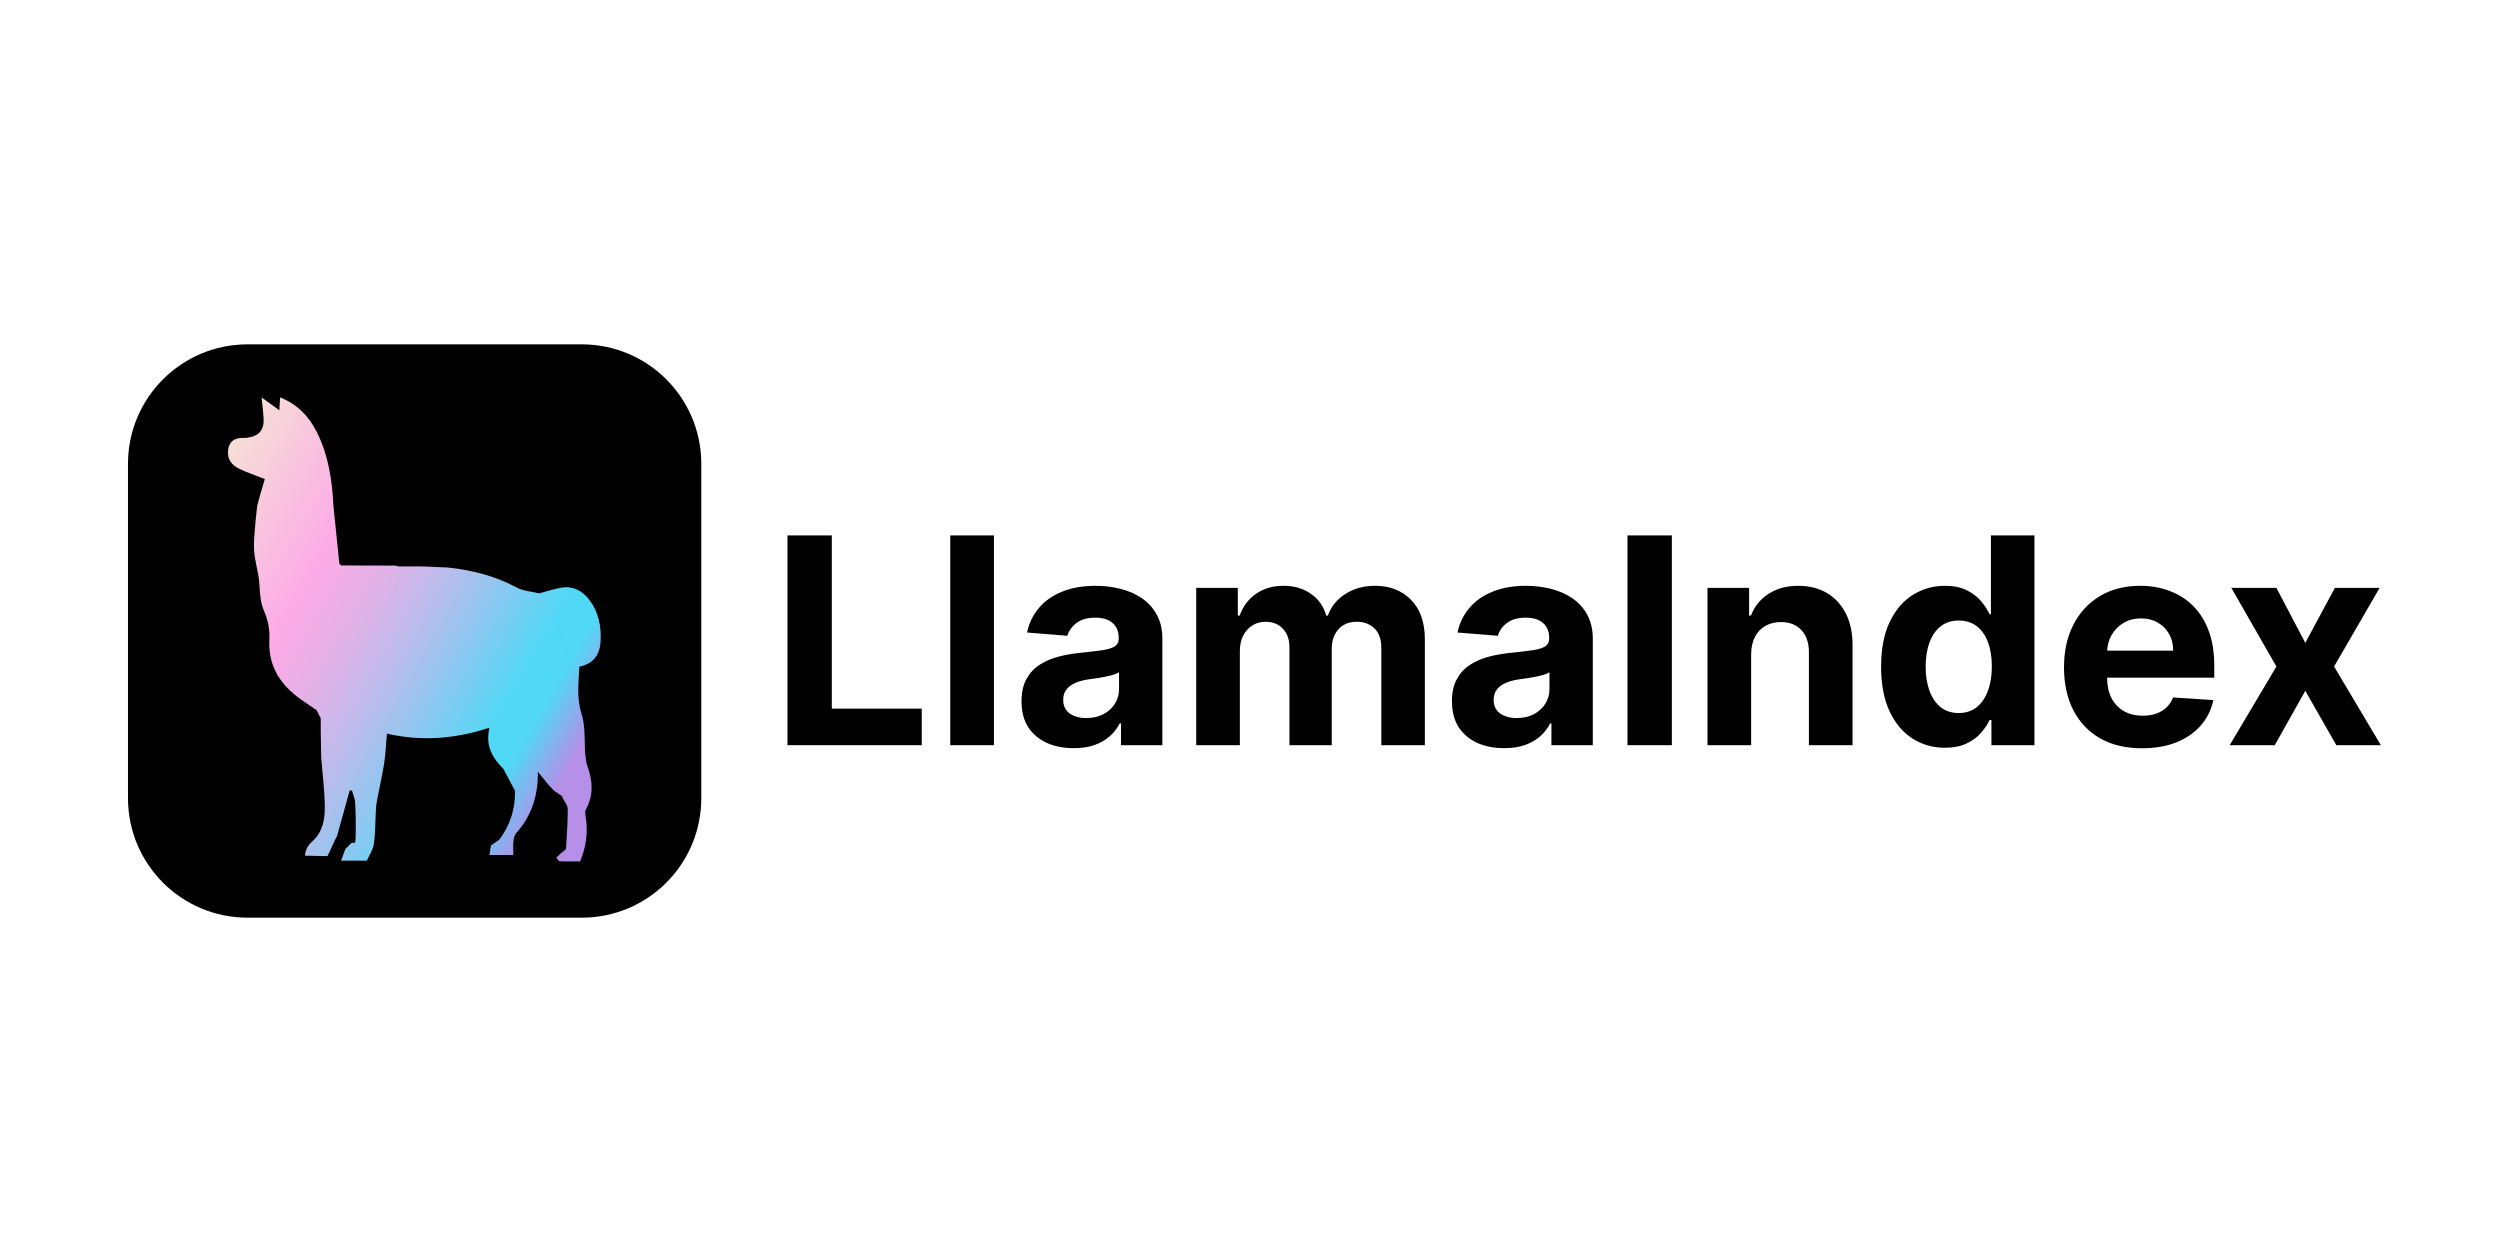
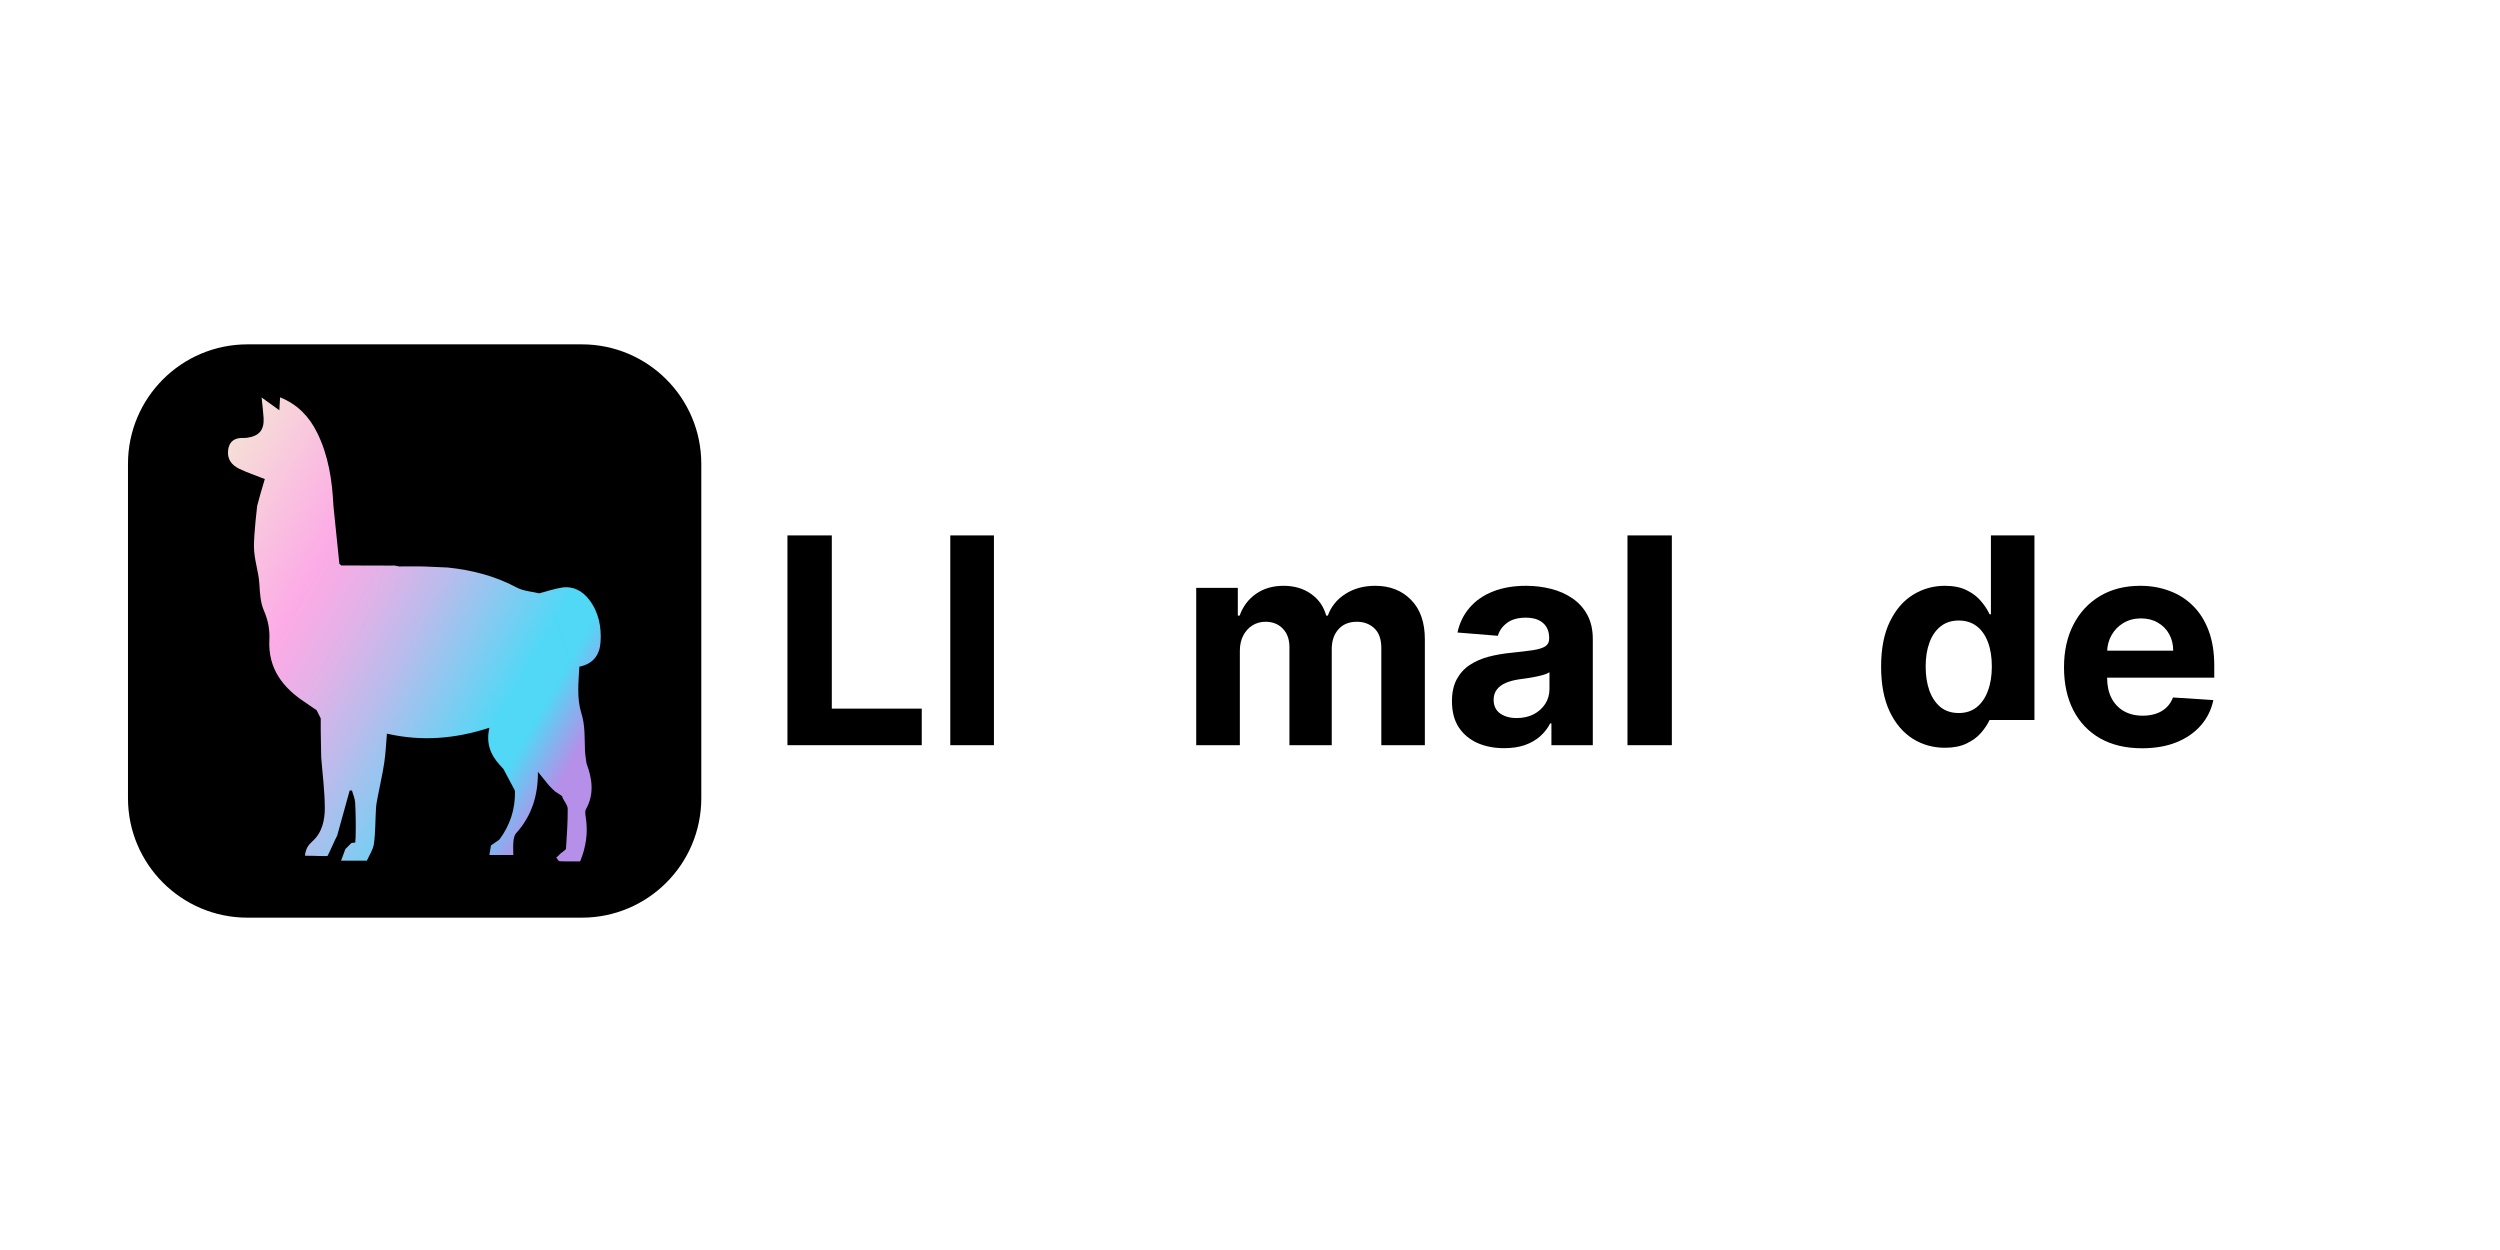
<svg xmlns="http://www.w3.org/2000/svg" width="208" height="104" viewBox="0 0 208 104" fill="none">
  <path d="M48.406 28.65H20.591C15.1 28.65 10.648 33.102 10.648 38.593V66.408C10.648 71.899 15.1 76.35 20.591 76.35H48.406C53.897 76.35 58.348 71.899 58.348 66.408V38.593C58.348 33.102 53.897 28.65 48.406 28.65Z" fill="black" />
  <path d="M41.887 63.982C41.779 63.861 41.671 63.741 41.562 63.621C40.799 62.787 40.421 61.824 40.722 60.547C37.832 61.484 35.057 61.696 32.192 61.04C32.117 61.898 32.087 62.681 31.971 63.451C31.829 64.394 31.611 65.326 31.433 66.263C31.371 66.59 31.303 66.918 31.283 67.249C31.222 68.233 31.244 69.226 31.111 70.199C31.043 70.7 30.716 71.165 30.523 71.605H28.378L28.39 71.578C28.504 71.267 28.619 70.955 28.733 70.643L28.727 70.651C28.843 70.535 28.959 70.418 29.075 70.302L29.067 70.309C29.126 70.251 29.184 70.192 29.243 70.133L29.559 70.097C29.589 69.575 29.585 69.767 29.589 69.575C29.612 68.644 29.599 67.711 29.549 66.781C29.53 66.44 29.376 66.106 29.284 65.769C29.22 65.771 29.156 65.772 29.092 65.774C28.75 67.008 28.408 68.242 28.066 69.476L28.081 69.469C27.836 69.913 27.491 70.774 27.247 71.218C26.942 71.246 26.084 71.193 25.373 71.197C25.431 70.611 25.648 70.303 26.018 69.971C26.813 69.258 27.027 68.212 27.023 67.21C27.019 65.81 26.832 64.411 26.724 63.012C26.878 62.731 26.968 62.372 27.197 62.181C28.749 60.888 30.016 59.343 31.198 57.724C32.343 56.156 33.495 54.592 34.573 52.979C35.761 51.202 36.991 49.429 37.264 47.218C39.276 47.43 41.196 47.92 42.999 48.885C43.55 49.181 44.242 49.214 44.869 49.367C45.101 49.546 45.446 49.678 45.547 49.913C46.058 51.101 46.557 52.299 46.961 53.526C47.458 55.035 47.591 56.583 47.334 58.179C47.026 60.09 46.185 61.736 45.101 63.296C44.92 63.556 44.862 63.9 44.747 64.205L44.751 64.2C44.563 64.333 44.364 64.454 44.189 64.602C43.714 65.002 43.6 65.778 42.845 65.887C42.835 65.846 42.83 65.804 42.831 65.761C42.791 65.686 42.752 65.612 42.712 65.537C42.437 65.018 42.162 64.501 41.887 63.982L41.887 63.982ZM22.28 41.751C21.992 41.739 21.693 41.964 21.398 42.079C21.398 42.079 21.129 44.31 21.129 45.432C21.129 46.555 21.513 47.507 21.578 48.563C21.624 49.315 21.661 50.119 21.953 50.791C22.303 51.598 22.455 52.377 22.411 53.234C22.29 55.617 23.526 57.228 25.419 58.456C26.27 57.531 27.195 56.662 27.958 55.669C29.486 53.681 30.79 51.551 31.509 49.116C31.658 48.609 31.757 48.087 31.903 47.472C31.982 47.39 32.145 47.223 32.309 47.056L28.39 47.045C28.333 46.993 28.293 46.956 28.235 46.904L27.739 42.069C25.92 41.957 24.101 41.828 22.28 41.751L22.28 41.751ZM26.381 35.989C25.725 34.665 24.762 33.642 23.303 33.059C23.28 33.458 23.261 33.778 23.241 34.132C22.753 33.78 22.322 33.47 21.765 33.069C21.836 33.786 21.905 34.286 21.932 34.789C21.984 35.783 21.557 36.283 20.556 36.422C20.36 36.449 20.158 36.422 19.962 36.445C19.374 36.513 19.06 36.843 18.981 37.428C18.878 38.192 19.269 38.693 19.894 38.997C20.545 39.314 21.238 39.542 22.032 39.856C21.916 40.248 21.797 40.635 21.686 41.025C21.587 41.375 21.495 41.727 21.399 42.079C21.693 41.964 21.992 41.74 22.281 41.752C24.102 41.828 25.921 41.958 27.74 42.07C27.638 39.964 27.329 37.901 26.382 35.989L26.381 35.989ZM45.652 65.325C45.706 65.381 45.76 65.438 45.814 65.494C45.871 65.551 45.927 65.608 45.984 65.665C46.04 65.719 46.096 65.773 46.153 65.827C46.36 65.965 46.567 66.103 46.773 66.24C46.874 65.701 47.487 64.925 48 64.548C48.212 64.393 48.305 64.081 48.469 63.853C48.561 63.725 48.687 63.623 48.797 63.509C48.753 63.149 48.682 62.791 48.669 62.429C48.629 61.393 48.694 60.371 48.369 59.337C47.979 58.094 48.131 56.783 48.203 55.467C49.393 55.228 49.9 54.452 49.967 53.407C50.047 52.145 49.811 50.928 49.02 49.895C48.453 49.155 47.686 48.739 46.733 48.889C46.103 48.988 45.49 49.203 44.869 49.366C45.102 49.546 45.446 49.677 45.548 49.913C46.058 51.101 46.558 52.298 46.962 53.525C47.458 55.035 47.591 56.582 47.334 58.179C47.027 60.09 46.185 61.735 45.101 63.295C44.921 63.555 44.862 63.899 44.748 64.205C45.049 64.578 45.351 64.951 45.653 65.325H45.652ZM35.212 47.128C35.038 49.368 33.971 51.252 32.787 53.073C31.744 54.676 30.696 56.284 29.526 57.793C28.685 58.877 27.639 59.801 26.685 60.797C26.698 61.535 26.711 62.274 26.724 63.012C26.878 62.731 26.968 62.372 27.197 62.181C28.75 60.888 30.016 59.342 31.198 57.723C32.343 56.156 33.495 54.592 34.573 52.979C35.761 51.202 36.992 49.429 37.264 47.217C36.58 47.188 35.896 47.158 35.212 47.128H35.212ZM26.345 59.092C27.228 58.118 28.222 57.222 28.969 56.154C30.124 54.504 31.157 52.763 32.153 51.01C32.717 50.016 33.128 48.933 33.181 47.749C33.191 47.536 33.408 47.332 33.53 47.124C33.43 47.127 33.33 47.13 33.23 47.133C33.102 47.106 32.974 47.08 32.846 47.054C32.667 47.055 32.488 47.056 32.309 47.057C32.146 47.224 31.983 47.391 31.903 47.472C31.757 48.087 31.659 48.609 31.509 49.117C30.791 51.551 29.486 53.681 27.959 55.669C27.195 56.662 26.271 57.531 25.419 58.456C25.728 58.668 26.037 58.88 26.345 59.092V59.092ZM34.024 47.124C34.09 48.985 33.26 50.566 32.37 52.094C31.511 53.569 30.545 54.985 29.565 56.384C28.988 57.208 28.3 57.953 27.649 58.724C27.342 59.086 27.006 59.424 26.684 59.772C26.684 60.114 26.685 60.456 26.685 60.797C27.639 59.801 28.685 58.877 29.526 57.793C30.696 56.284 31.745 54.676 32.787 53.073C33.971 51.252 35.038 49.368 35.212 47.128C34.816 47.127 34.42 47.125 34.024 47.124H34.024ZM46.805 66.376C46.956 66.684 47.232 66.992 47.234 67.302C47.241 68.4 47.161 69.501 47.092 70.598C47.085 70.695 46.913 70.782 46.819 70.874C46.755 70.921 46.691 70.969 46.628 71.016C46.573 71.075 46.518 71.133 46.463 71.192C46.403 71.244 46.343 71.297 46.283 71.349C46.377 71.455 46.467 71.648 46.566 71.653C47.124 71.683 47.684 71.667 48.268 71.667C48.76 70.468 48.928 69.295 48.746 68.069C48.711 67.826 48.643 67.522 48.748 67.335C49.463 66.059 49.273 64.79 48.797 63.509C48.687 63.623 48.561 63.725 48.469 63.853C48.305 64.081 48.212 64.392 48 64.548C47.487 64.924 46.874 65.701 46.773 66.24C46.782 66.286 46.792 66.331 46.805 66.375V66.376ZM33.53 47.124C33.409 47.332 33.191 47.536 33.181 47.749C33.129 48.933 32.718 50.016 32.153 51.01C31.157 52.763 30.125 54.504 28.969 56.154C28.222 57.222 27.229 58.118 26.346 59.091C26.459 59.318 26.571 59.545 26.684 59.772C27.007 59.423 27.343 59.086 27.649 58.723C28.3 57.953 28.989 57.208 29.565 56.384C30.545 54.985 31.511 53.568 32.371 52.093C33.26 50.566 34.091 48.985 34.025 47.124C33.86 47.124 33.695 47.124 33.53 47.124L33.53 47.124ZM32.846 47.053C32.974 47.08 33.102 47.106 33.23 47.132C33.102 47.106 32.974 47.08 32.846 47.053ZM28.242 46.975C28.292 46.998 28.342 47.022 28.391 47.045C28.347 47.011 28.297 46.987 28.242 46.975ZM41.55 69.854C41.317 70.016 41.084 70.178 40.851 70.339C40.806 70.6 40.761 70.861 40.713 71.134H42.707C42.707 70.732 42.68 70.369 42.717 70.013C42.74 69.777 42.791 69.493 42.94 69.328C44.258 67.866 44.779 66.132 44.752 64.2C44.563 64.333 44.364 64.453 44.189 64.601C43.715 65.001 43.6 65.778 42.846 65.886C42.867 67.357 42.423 68.675 41.55 69.854H41.55Z" fill="url(#paint0_linear_24575_15373)" />
-   <path d="M189.396 48.909L191.8 53.486L194.263 48.909H197.987L194.194 55.455L198.089 62H194.382L191.8 57.474L189.26 62H185.51L189.396 55.455L185.646 48.909H189.396Z" fill="black" />
  <path d="M178.219 62.256C176.872 62.256 175.713 61.984 174.742 61.438C173.776 60.887 173.031 60.109 172.509 59.103C171.986 58.092 171.725 56.895 171.725 55.515C171.725 54.168 171.986 52.986 172.509 51.969C173.031 50.952 173.767 50.16 174.716 49.592C175.671 49.023 176.79 48.739 178.074 48.739C178.938 48.739 179.742 48.879 180.486 49.157C181.236 49.43 181.889 49.842 182.446 50.393C183.009 50.944 183.446 51.637 183.759 52.472C184.071 53.302 184.227 54.273 184.227 55.387V56.384H173.173V54.134H180.81C180.81 53.611 180.696 53.148 180.469 52.745C180.242 52.342 179.926 52.026 179.523 51.799C179.125 51.566 178.662 51.45 178.134 51.45C177.583 51.45 177.094 51.577 176.668 51.833C176.247 52.083 175.918 52.421 175.679 52.847C175.441 53.268 175.318 53.736 175.313 54.254V56.393C175.313 57.04 175.432 57.6 175.671 58.072C175.915 58.543 176.259 58.907 176.702 59.163C177.145 59.418 177.671 59.546 178.279 59.546C178.682 59.546 179.051 59.489 179.387 59.376C179.722 59.262 180.009 59.092 180.247 58.864C180.486 58.637 180.668 58.359 180.793 58.029L184.151 58.251C183.98 59.057 183.631 59.762 183.102 60.364C182.58 60.961 181.904 61.427 181.074 61.762C180.25 62.092 179.298 62.256 178.219 62.256Z" fill="black" />
-   <path d="M161.817 62.214C160.823 62.214 159.923 61.958 159.116 61.447C158.315 60.929 157.678 60.171 157.207 59.171C156.741 58.165 156.508 56.932 156.508 55.472C156.508 53.972 156.749 52.725 157.232 51.731C157.715 50.731 158.357 49.983 159.158 49.489C159.965 48.989 160.849 48.739 161.809 48.739C162.542 48.739 163.153 48.864 163.641 49.114C164.136 49.358 164.533 49.665 164.835 50.035C165.141 50.398 165.374 50.756 165.533 51.108H165.644V44.546H169.266V62H165.687V59.904H165.533C165.363 60.267 165.121 60.628 164.809 60.986C164.502 61.339 164.102 61.631 163.607 61.864C163.119 62.097 162.522 62.214 161.817 62.214ZM162.968 59.324C163.553 59.324 164.048 59.165 164.451 58.847C164.86 58.523 165.173 58.072 165.388 57.492C165.61 56.912 165.721 56.233 165.721 55.455C165.721 54.677 165.613 54 165.397 53.427C165.181 52.853 164.869 52.41 164.46 52.097C164.05 51.785 163.553 51.628 162.968 51.628C162.371 51.628 161.869 51.79 161.46 52.114C161.05 52.438 160.741 52.887 160.531 53.461C160.32 54.035 160.215 54.699 160.215 55.455C160.215 56.216 160.32 56.89 160.531 57.475C160.746 58.054 161.056 58.509 161.46 58.839C161.869 59.162 162.371 59.324 162.968 59.324Z" fill="black" />
-   <path d="M145.695 54.432V62.001H142.064V48.91H145.525V51.219H145.678C145.968 50.458 146.454 49.856 147.135 49.413C147.817 48.964 148.644 48.739 149.616 48.739C150.525 48.739 151.317 48.938 151.993 49.336C152.67 49.734 153.195 50.302 153.57 51.04C153.945 51.773 154.133 52.648 154.133 53.665V62.001H150.502V54.313C150.508 53.512 150.303 52.887 149.888 52.438C149.474 51.984 148.903 51.756 148.175 51.756C147.687 51.756 147.255 51.861 146.88 52.072C146.51 52.282 146.221 52.589 146.01 52.992C145.806 53.39 145.701 53.87 145.695 54.432Z" fill="black" />
+   <path d="M161.817 62.214C160.823 62.214 159.923 61.958 159.116 61.447C158.315 60.929 157.678 60.171 157.207 59.171C156.741 58.165 156.508 56.932 156.508 55.472C156.508 53.972 156.749 52.725 157.232 51.731C157.715 50.731 158.357 49.983 159.158 49.489C159.965 48.989 160.849 48.739 161.809 48.739C162.542 48.739 163.153 48.864 163.641 49.114C164.136 49.358 164.533 49.665 164.835 50.035C165.141 50.398 165.374 50.756 165.533 51.108H165.644V44.546H169.266V62V59.904H165.533C165.363 60.267 165.121 60.628 164.809 60.986C164.502 61.339 164.102 61.631 163.607 61.864C163.119 62.097 162.522 62.214 161.817 62.214ZM162.968 59.324C163.553 59.324 164.048 59.165 164.451 58.847C164.86 58.523 165.173 58.072 165.388 57.492C165.61 56.912 165.721 56.233 165.721 55.455C165.721 54.677 165.613 54 165.397 53.427C165.181 52.853 164.869 52.41 164.46 52.097C164.05 51.785 163.553 51.628 162.968 51.628C162.371 51.628 161.869 51.79 161.46 52.114C161.05 52.438 160.741 52.887 160.531 53.461C160.32 54.035 160.215 54.699 160.215 55.455C160.215 56.216 160.32 56.89 160.531 57.475C160.746 58.054 161.056 58.509 161.46 58.839C161.869 59.162 162.371 59.324 162.968 59.324Z" fill="black" />
  <path d="M139.097 44.546V62H135.406V44.546H139.097Z" fill="black" />
  <path d="M125.149 62.248C124.314 62.248 123.57 62.103 122.916 61.813C122.263 61.518 121.746 61.083 121.365 60.509C120.99 59.93 120.803 59.208 120.803 58.344C120.803 57.617 120.936 57.006 121.203 56.512C121.47 56.018 121.834 55.62 122.294 55.319C122.754 55.018 123.277 54.79 123.862 54.637C124.453 54.484 125.073 54.376 125.72 54.313C126.482 54.234 127.095 54.16 127.561 54.092C128.027 54.018 128.365 53.91 128.575 53.768C128.786 53.626 128.891 53.415 128.891 53.137V53.086C128.891 52.546 128.72 52.129 128.379 51.833C128.044 51.538 127.567 51.39 126.948 51.39C126.294 51.39 125.774 51.535 125.388 51.825C125.002 52.109 124.746 52.467 124.621 52.898L121.263 52.626C121.433 51.83 121.769 51.143 122.269 50.563C122.769 49.978 123.414 49.529 124.203 49.217C124.999 48.898 125.919 48.739 126.965 48.739C127.692 48.739 128.388 48.825 129.053 48.995C129.723 49.165 130.317 49.43 130.834 49.788C131.357 50.145 131.769 50.606 132.07 51.168C132.371 51.725 132.521 52.393 132.521 53.171V62.001H129.078V60.185H128.976C128.766 60.594 128.485 60.955 128.132 61.268C127.78 61.575 127.357 61.816 126.862 61.992C126.368 62.163 125.797 62.248 125.149 62.248ZM126.189 59.742C126.723 59.742 127.195 59.637 127.604 59.427C128.013 59.211 128.334 58.921 128.567 58.557C128.8 58.194 128.916 57.782 128.916 57.322V55.932C128.803 56.006 128.646 56.075 128.448 56.137C128.254 56.194 128.036 56.248 127.791 56.299C127.547 56.344 127.303 56.387 127.058 56.427C126.814 56.461 126.593 56.492 126.394 56.52C125.968 56.583 125.595 56.682 125.277 56.819C124.959 56.955 124.712 57.14 124.536 57.373C124.36 57.6 124.271 57.884 124.271 58.225C124.271 58.719 124.45 59.097 124.808 59.359C125.172 59.614 125.632 59.742 126.189 59.742Z" fill="black" />
  <path d="M99.525 62.001V48.91H102.986V51.219H103.139C103.412 50.452 103.866 49.847 104.503 49.404C105.139 48.961 105.9 48.739 106.787 48.739C107.684 48.739 108.449 48.964 109.079 49.413C109.71 49.856 110.131 50.458 110.341 51.219H110.477C110.744 50.469 111.227 49.87 111.926 49.421C112.631 48.967 113.463 48.739 114.423 48.739C115.645 48.739 116.636 49.129 117.398 49.907C118.165 50.68 118.548 51.776 118.548 53.197V62.001H114.926V53.913C114.926 53.185 114.733 52.64 114.346 52.276C113.96 51.913 113.477 51.731 112.898 51.731C112.238 51.731 111.724 51.941 111.355 52.361C110.986 52.776 110.801 53.325 110.801 54.006V62.001H107.281V53.836C107.281 53.194 107.096 52.682 106.727 52.302C106.363 51.921 105.883 51.731 105.287 51.731C104.883 51.731 104.52 51.833 104.196 52.038C103.878 52.236 103.625 52.518 103.437 52.881C103.25 53.239 103.156 53.66 103.156 54.143V62.001H99.525Z" fill="black" />
-   <path d="M89.337 62.248C88.502 62.248 87.757 62.103 87.104 61.813C86.451 61.518 85.933 61.083 85.553 60.509C85.178 59.93 84.99 59.208 84.99 58.344C84.99 57.617 85.124 57.006 85.391 56.512C85.658 56.018 86.022 55.62 86.482 55.319C86.942 55.018 87.465 54.79 88.05 54.637C88.641 54.484 89.26 54.376 89.908 54.313C90.669 54.234 91.283 54.16 91.749 54.092C92.215 54.018 92.553 53.91 92.763 53.768C92.973 53.626 93.078 53.415 93.078 53.137V53.086C93.078 52.546 92.908 52.129 92.567 51.833C92.232 51.538 91.754 51.39 91.135 51.39C90.482 51.39 89.962 51.535 89.576 51.825C89.189 52.109 88.933 52.467 88.808 52.898L85.451 52.626C85.621 51.83 85.956 51.143 86.456 50.563C86.956 49.978 87.601 49.529 88.391 49.217C89.186 48.898 90.107 48.739 91.152 48.739C91.879 48.739 92.576 48.825 93.24 48.995C93.911 49.165 94.504 49.43 95.022 49.788C95.544 50.145 95.956 50.606 96.257 51.168C96.558 51.725 96.709 52.393 96.709 53.171V62.001H93.266V60.185H93.163C92.953 60.594 92.672 60.955 92.32 61.268C91.968 61.575 91.544 61.816 91.05 61.992C90.556 62.163 89.985 62.248 89.337 62.248ZM90.377 59.742C90.911 59.742 91.382 59.637 91.791 59.427C92.201 59.211 92.522 58.921 92.754 58.557C92.987 58.194 93.104 57.782 93.104 57.322V55.932C92.99 56.006 92.834 56.075 92.635 56.137C92.442 56.194 92.223 56.248 91.979 56.299C91.735 56.344 91.49 56.387 91.246 56.427C91.002 56.461 90.78 56.492 90.581 56.52C90.155 56.583 89.783 56.682 89.465 56.819C89.147 56.955 88.899 57.14 88.723 57.373C88.547 57.6 88.459 57.884 88.459 58.225C88.459 58.719 88.638 59.097 88.996 59.359C89.36 59.614 89.82 59.742 90.377 59.742Z" fill="black" />
  <path d="M82.695 44.546V62H79.064V44.546H82.695Z" fill="black" />
  <path d="M65.516 62V44.546H69.206V58.958H76.689V62H65.516Z" fill="black" />
  <defs>
    <linearGradient id="paint0_linear_24575_15373" x1="14.176" y1="46.25" x2="52.016" y2="68.007" gradientUnits="userSpaceOnUse">
      <stop stop-color="#F6DDD7" />
      <stop offset="0.25" stop-color="#FCABE6" />
      <stop offset="0.3" stop-color="#F3ADE6" />
      <stop offset="0.38" stop-color="#DDB3E8" />
      <stop offset="0.48" stop-color="#B8BCEC" />
      <stop offset="0.59" stop-color="#85CAF1" />
      <stop offset="0.7" stop-color="#50D8F6" />
      <stop offset="0.76" stop-color="#50D8F6" />
      <stop offset="0.86" stop-color="#B58FE8" />
    </linearGradient>
  </defs>
</svg>